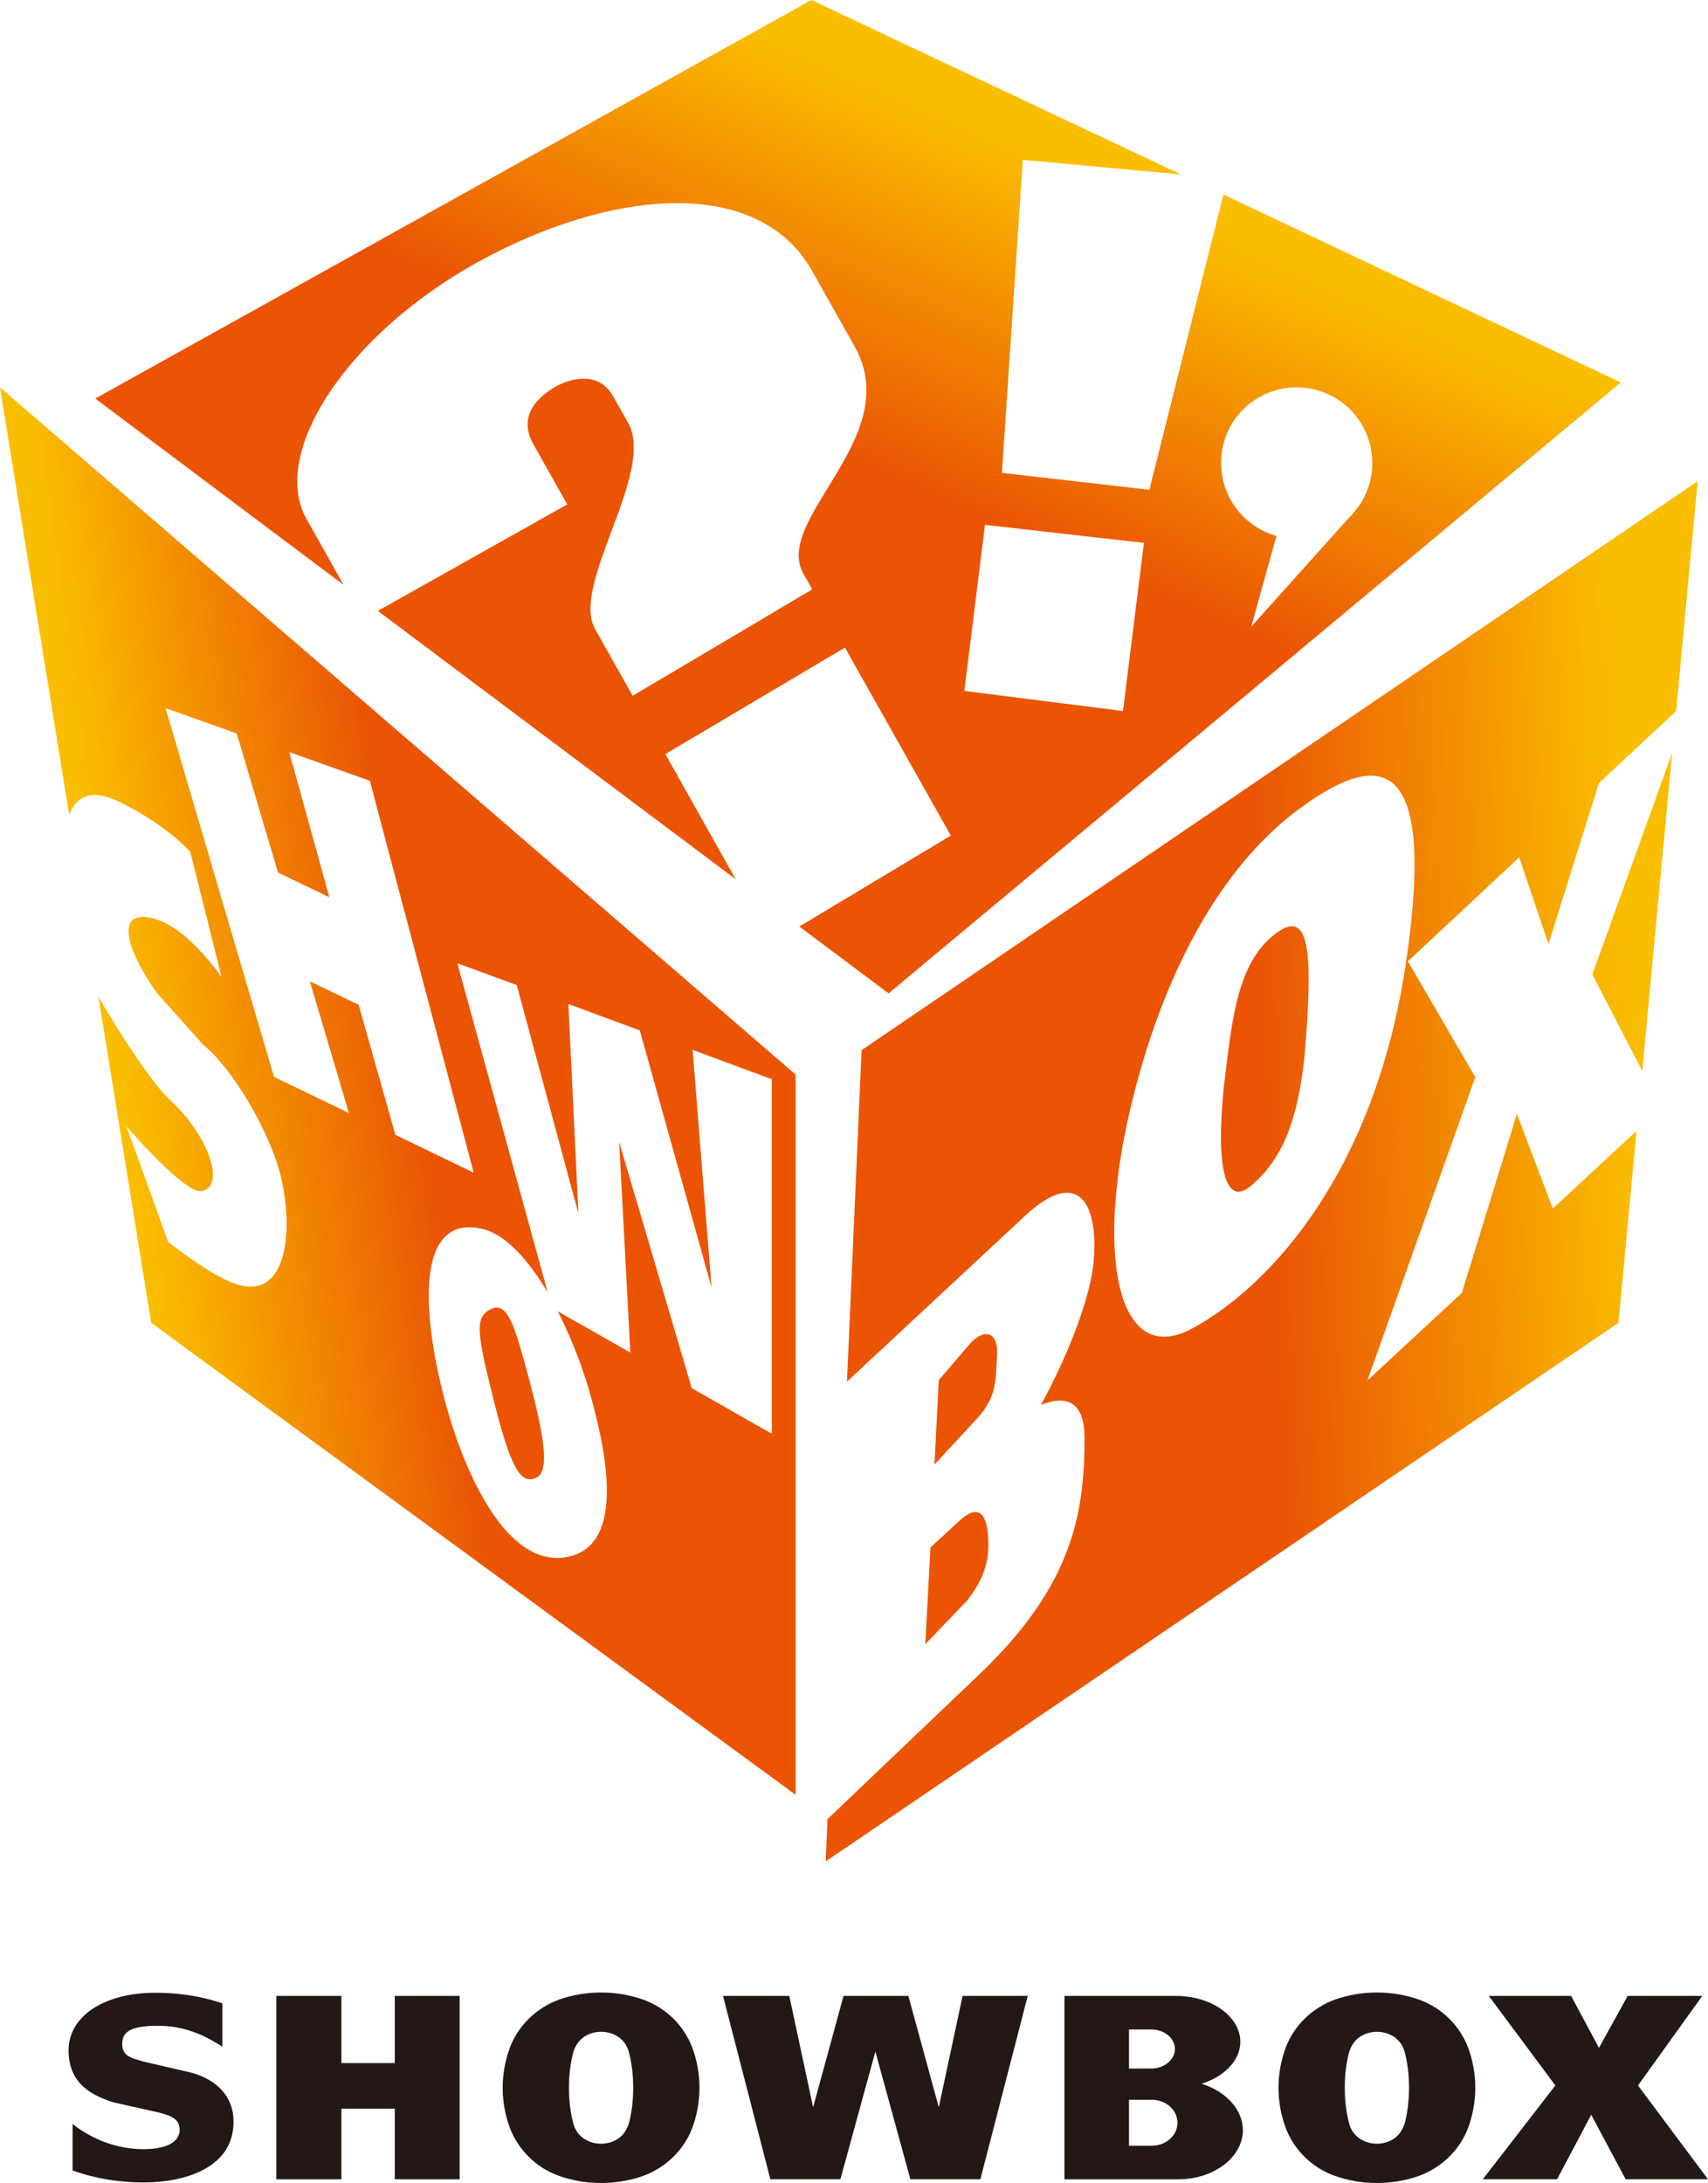
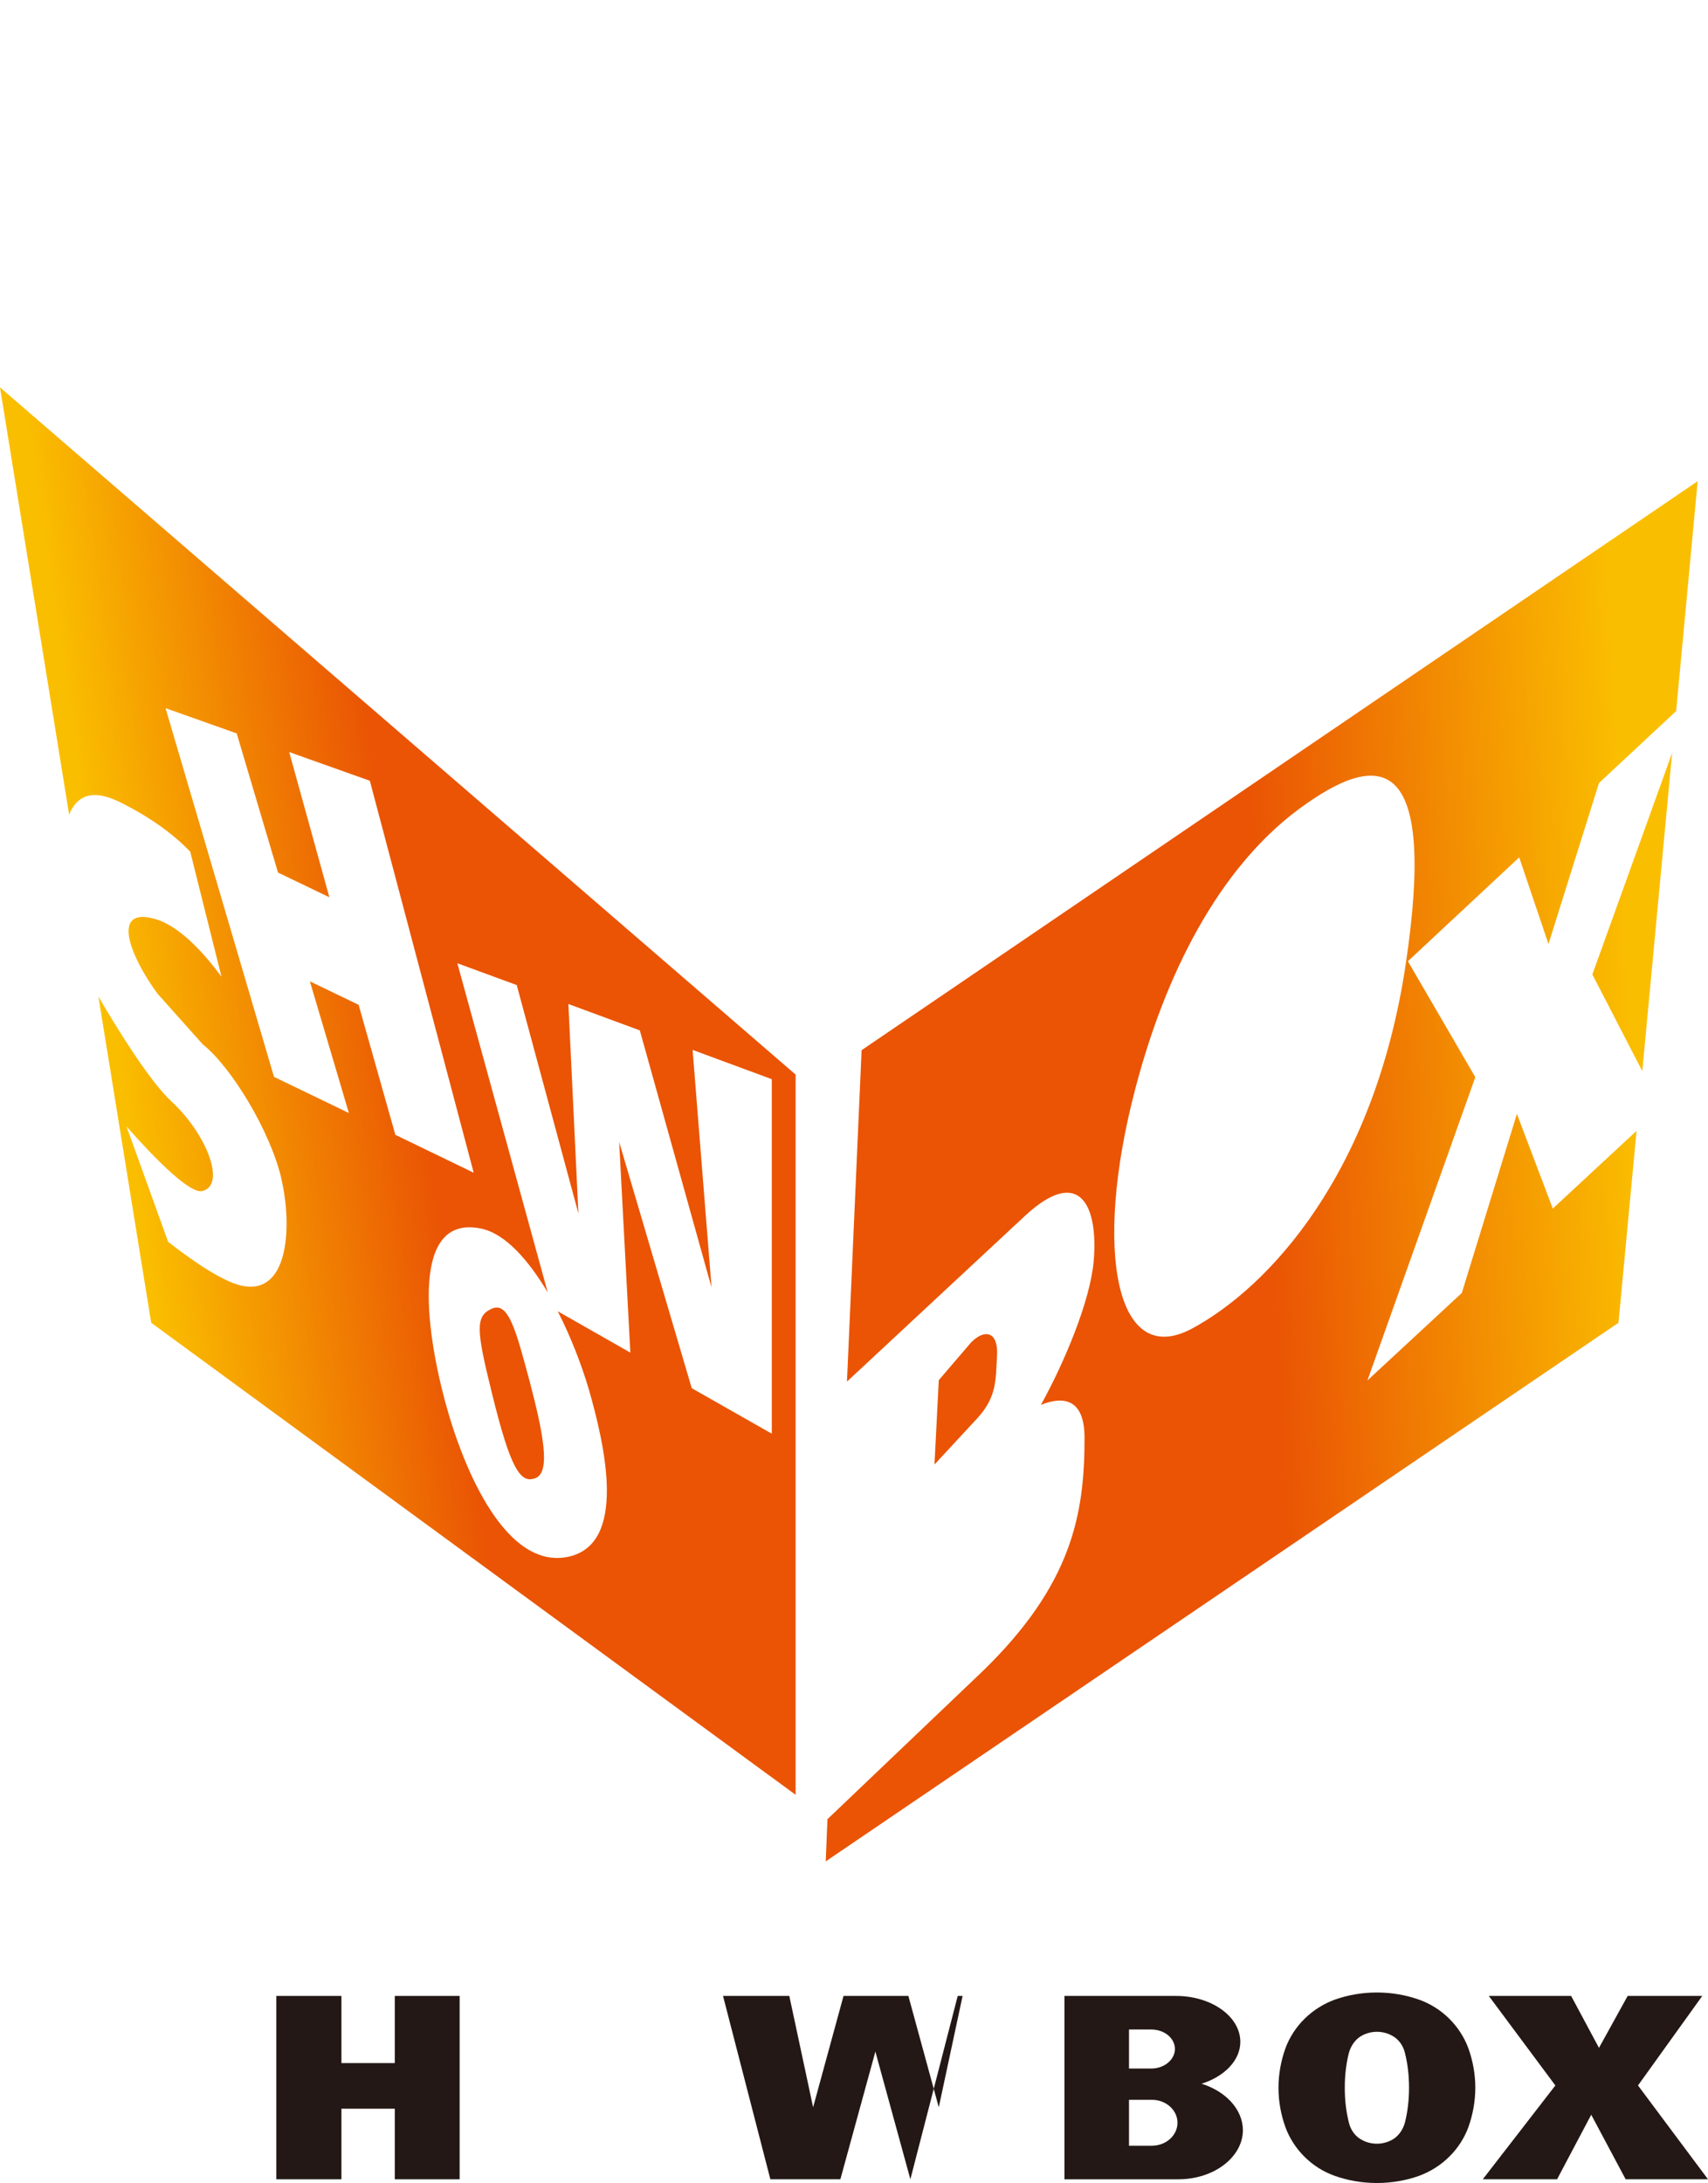
<svg xmlns="http://www.w3.org/2000/svg" version="1.1" id="Layer_1" x="0px" y="0px" viewBox="0 0 595.3 760.9" style="enable-background:new 0 0 595.3 760.9;" xml:space="preserve">
  <style type="text/css">
	.st0{fill:url(#SVGID_1_);}
	.st1{fill:url(#SVGID_2_);}
	.st2{fill:url(#SVGID_3_);}
	.st3{fill:url(#SVGID_4_);}
	.st4{fill:url(#SVGID_5_);}
	.st5{fill:url(#SVGID_6_);}
	.st6{fill:url(#SVGID_7_);}
	.st7{fill:url(#SVGID_8_);}
	.st8{fill:#231815;}
</style>
  <g>
    <linearGradient id="SVGID_1_" gradientUnits="userSpaceOnUse" x1="340.245" y1="42.827" x2="239.005" y2="272.025">
      <stop offset="0" style="stop-color:#FABE00" />
      <stop offset="0.5" style="stop-color:#EA5404" />
    </linearGradient>
-     <path class="st0" d="M564.9,133.3L426.4,67.8l-25.8,102.9l-51.4-5.9l7.3-109.1l55.1,5.1L282.8,0L33.2,138.9l86.5,64.9l-12.9-23   c-12.8-22.8,14-64.2,59.8-89.5c45.9-25.3,97.6-30.4,116.5,3.2l14.8,26.3c17.7,31.5-28.6,60-17.9,79.1l3.1,5.5l-62.6,37.1   l-13.1-23.3c-8.7-15.4,21.3-54.6,11.5-71.9l-5.4-9.5c-4.4-7.8-13.7-6.8-20.6-2.6c-6.9,4.2-12,10.7-7,19.6l11.8,21l-66,37.1   l124.7,93.5l-24.5-43.6l62.6-37.1l36.9,65.5l-52.8,31.7l31.1,23.3L564.9,133.3z M451.9,135c14.6,0,26.4,11.8,26.4,26.4   c0,7.4-3.1,14.1-8,18.9l0,0l-34.2,38.1l8.8-31.6c-11.1-3.1-19.3-13.3-19.3-25.4C425.5,146.8,437.3,135,451.9,135z M343.3,182.9   l55.4,6.3l-7.3,58.6l-55.3-7L343.3,182.9z" />
    <g>
      <linearGradient id="SVGID_2_" gradientUnits="userSpaceOnUse" x1="59.988" y1="502.773" x2="265.282" y2="473.244">
        <stop offset="0" style="stop-color:#FABE00" />
        <stop offset="0.5" style="stop-color:#EA5404" />
      </linearGradient>
      <path class="st1" d="M171.4,456.1c-5.8,2.6-5.4,7.4,0,29.2c6.5,26.6,10,32,15.3,29.8c5.3-2.1,2.6-15.8-2.1-33.7    C179.8,463.5,177.2,453.5,171.4,456.1z" />
      <linearGradient id="SVGID_3_" gradientUnits="userSpaceOnUse" x1="44.311" y1="393.777" x2="249.605" y2="364.249">
        <stop offset="0" style="stop-color:#FABE00" />
        <stop offset="0.5" style="stop-color:#EA5404" />
      </linearGradient>
      <path class="st2" d="M0,135l24.1,148.9c2.6-6.4,7.8-9.2,17.6-4.4c11.3,5.6,19.2,11.7,24.6,17.3l10.9,43.6    c-5.9-8-14.6-17.8-23.4-20.2c-15.3-4.2-8.4,13.2,1.1,26.1l15.8,17.7c10,7.9,23.7,30.6,27.4,46.9c3.7,16.3,2.6,39.5-12.7,37.4    c-6.5-0.9-16.9-7.8-26.8-15.5l-14.5-40.2c10.5,11.9,22.2,23.5,26.4,22.5c8.5-2.1,1.4-20-10.6-31.1c-7.6-7-18.6-24.7-25.6-36.7    l18.4,113.7l224.6,164.5v-251L0,135z M125,350.2l-17-8.2l13.6,45.9l-26.1-12.6L57.7,246.8l24.8,8.8l14.4,48.5l17.9,8.6l-14-50.6    l28.1,10l36.2,136.6l-27.3-13.2L125,350.2z M268.9,499.6l-27.8-15.8L215.8,398l3.9,73.4L194.4,457c4.7,9.2,8.4,19,10.8,27.1    c5.6,19.5,13.7,54.3-7.4,58.5c-21.1,4.2-35.9-29-42.7-54.3s-12.1-65.4,12.7-60.1c8.4,1.8,16.4,11,23.1,22.2l-31.5-114.7l20.7,7.6    l21.5,79.6l-3.5-73l24.9,9.2l25,89.6l-6.6-82.8l27.6,10.2V499.6z" />
    </g>
    <g>
      <linearGradient id="SVGID_4_" gradientUnits="userSpaceOnUse" x1="578.229" y1="537.952" x2="318.096" y2="550.607">
        <stop offset="0" style="stop-color:#FABE00" />
        <stop offset="0.5" style="stop-color:#EA5404" />
      </linearGradient>
-       <path class="st3" d="M322.5,573l14.5-15.1c6.3-8.1,7.9-14.3,7.4-22.1c-0.5-8.8-3.7-11.6-10-5.8l-10.1,9.3L322.5,573z" />
      <linearGradient id="SVGID_5_" gradientUnits="userSpaceOnUse" x1="575.211" y1="475.924" x2="315.078" y2="488.579">
        <stop offset="0" style="stop-color:#FABE00" />
        <stop offset="0.5" style="stop-color:#EA5404" />
      </linearGradient>
      <path class="st4" d="M347.5,472.5c0.5-8.4-4.2-9.5-9-4.7l-11.3,13.2l-1.5,29.4l15-16.2C347.5,486.7,347,480.9,347.5,472.5z" />
      <linearGradient id="SVGID_6_" gradientUnits="userSpaceOnUse" x1="569.706" y1="362.769" x2="309.574" y2="375.425">
        <stop offset="0" style="stop-color:#FABE00" />
        <stop offset="0.5" style="stop-color:#EA5404" />
      </linearGradient>
-       <path class="st5" d="M445.4,324.8c-13.7,9.5-15.8,29.2-18.3,49.3c-3.6,29.3-1.1,47.8,9.1,39c10.2-8.8,16.9-21.8,19-51.3    C457.3,332.2,456.4,317.1,445.4,324.8z" />
      <linearGradient id="SVGID_7_" gradientUnits="userSpaceOnUse" x1="571.602" y1="401.737" x2="311.469" y2="414.392">
        <stop offset="0" style="stop-color:#FABE00" />
        <stop offset="0.5" style="stop-color:#EA5404" />
      </linearGradient>
      <path class="st6" d="M300.3,366l-5.1,115.5l62.3-58c19-17.4,25.3-3,23.7,15.9c-1.2,14-10.2,35.4-18.4,50.2    c7.3-2.9,15.2-2.7,15.2,11.5c0,26.4-4.2,51.1-35.9,81.7l-53.7,51.2l-0.6,14.7l276.3-187.7l6.3-66.9l-29.2,27.1l-12.5-33    l-19.2,62.4l-32.9,30.5l37.6-105.7L490.7,335l38.8-36.2l10.2,30.2l17.6-56.1l26.9-25.1l7.5-80.1L300.3,366z M490,335.7    c-10.9,73.4-47.8,112.9-74.5,127.3c-26.7,14.4-34.4-27.5-20-82.8c10.5-40.6,29.2-77.5,57.3-98.3    C480.9,261.2,500.9,262.3,490,335.7z" />
      <linearGradient id="SVGID_8_" gradientUnits="userSpaceOnUse" x1="567.546" y1="318.362" x2="307.413" y2="331.017">
        <stop offset="0" style="stop-color:#FABE00" />
        <stop offset="0.5" style="stop-color:#EA5404" />
      </linearGradient>
      <polygon class="st7" points="572.4,373.3 582.8,262.4 555,339.6   " />
    </g>
  </g>
  <g>
-     <path class="st8" d="M54.1,694.5c-17.6,0-30.2,8-30.2,20.1c0,12.1,8.9,15.9,15.7,18.1l15.2,3.4c5.3,1.3,7.8,2.5,7.8,6.2   S58.9,749,50,749c-12.6,0-21.5-6.2-24.7-8.8v16.2c3.6,1.4,12.7,4.2,24.6,4.2c15.7,0,31.5-5.7,31.5-21.1c0-10.3-7.7-15.3-14.9-17.2   l-16.4-3.8c-3.9-1.2-7.4-1.6-7.5-6c-0.1-4.4,2.9-6.5,12.5-6.5c8.5,0,15.5,2.8,22.4,7.3v-15.1C73.2,696.7,65.2,694.5,54.1,694.5z" />
    <polygon class="st8" points="137.6,695.6 137.6,719 119,719 119,695.6 96.3,695.6 96.3,759.5 119,759.5 119,734.9 137.6,734.9    137.6,759.5 160.2,759.5 160.2,695.6  " />
-     <path class="st8" d="M241.4,713.9c-2.9-7.9-9.3-14.2-17.2-17c-4.5-1.6-9.5-2.5-14.7-2.5c-5.2,0-10.2,0.9-14.7,2.5   c-7.9,2.9-14.3,9.1-17.2,17c-1.5,4.2-2.4,8.9-2.4,13.7c0,4.9,0.9,9.5,2.4,13.7c2.9,7.9,9.3,14.2,17.2,17c4.5,1.6,9.5,2.5,14.7,2.5   c5.2,0,10.2-0.9,14.7-2.5c7.9-2.9,14.3-9.1,17.2-17c1.5-4.2,2.4-8.9,2.4-13.7C243.8,722.7,242.9,718.1,241.4,713.9z M219.3,739.6   c-0.7,2.7-2.4,5.1-4.8,6.3c-1.6,0.8-3.3,1.2-5,1.2c-1.8,0-3.5-0.4-5-1.2c-2.5-1.2-4.2-3.6-4.8-6.3c-0.9-3.6-1.4-7.6-1.4-12   c0-4.4,0.5-8.4,1.4-12c0.7-2.7,2.4-5.1,4.8-6.3c1.6-0.8,3.3-1.2,5-1.2c1.8,0,3.5,0.4,5,1.2c2.5,1.2,4.2,3.6,4.8,6.3   c0.9,3.6,1.4,7.6,1.4,12C220.7,731.9,220.2,736,219.3,739.6z" />
-     <path class="st8" d="M335.5,695.6l-8.3,38.8l-10.6-38.8h-22.6l-10.6,38.8l-8.3-38.8H252l16.5,63.9c0,0,24.2,0,24.4,0l12.2-44.5   l12.2,44.5c0.2,0,24.4,0,24.4,0l16.5-63.9H335.5z" />
+     <path class="st8" d="M335.5,695.6l-8.3,38.8l-10.6-38.8h-22.6l-10.6,38.8l-8.3-38.8H252l16.5,63.9c0,0,24.2,0,24.4,0l12.2-44.5   l12.2,44.5l16.5-63.9H335.5z" />
    <path class="st8" d="M418.8,726.2c7.9-2.5,13.5-8.1,13.5-14.6c0-8.8-10-16-22.4-16c-6.4,0-38.9,0-38.9,0v63.9c0,0,32.9,0,39.7,0   c12.4,0,22.5-7.7,22.5-17.2C433.1,735,427.1,728.8,418.8,726.2z M393.5,707.3h7.8c4.5,0,8.2,3,8.2,6.8c0,3.7-3.7,6.8-8.2,6.8h-7.8   V707.3z M401.5,747.8h-8v-16h8c4.9,0,8.9,3.6,8.9,8C410.4,744.2,406.4,747.8,401.5,747.8z" />
    <path class="st8" d="M511.8,713.9c-2.9-7.9-9.3-14.2-17.2-17c-4.5-1.6-9.5-2.5-14.7-2.5s-10.2,0.9-14.7,2.5   c-7.9,2.9-14.3,9.1-17.2,17c-1.5,4.2-2.4,8.9-2.4,13.7c0,4.9,0.9,9.5,2.4,13.7c2.9,7.9,9.3,14.2,17.2,17c4.5,1.6,9.5,2.5,14.7,2.5   s10.2-0.9,14.7-2.5c7.9-2.9,14.3-9.1,17.2-17c1.5-4.2,2.4-8.9,2.4-13.7C514.2,722.7,513.3,718.1,511.8,713.9z M489.7,739.6   c-0.7,2.7-2.4,5.1-4.8,6.3c-1.6,0.8-3.3,1.2-5,1.2s-3.5-0.4-5-1.2c-2.5-1.2-4.2-3.6-4.8-6.3c-0.9-3.6-1.4-7.6-1.4-12   c0-4.4,0.5-8.4,1.4-12c0.7-2.7,2.4-5.1,4.8-6.3c1.6-0.8,3.3-1.2,5-1.2s3.5,0.4,5,1.2c2.5,1.2,4.2,3.6,4.8,6.3   c0.9,3.6,1.4,7.6,1.4,12C491.1,731.9,490.6,736,489.7,739.6z" />
    <polygon class="st8" points="595.3,759.5 570.9,726.8 593.3,695.6 567.3,695.6 557.3,713.7 547.6,695.6 518.9,695.6 542.1,726.8    516.8,759.5 542.7,759.5 554.6,737 566.6,759.5  " />
  </g>
</svg>